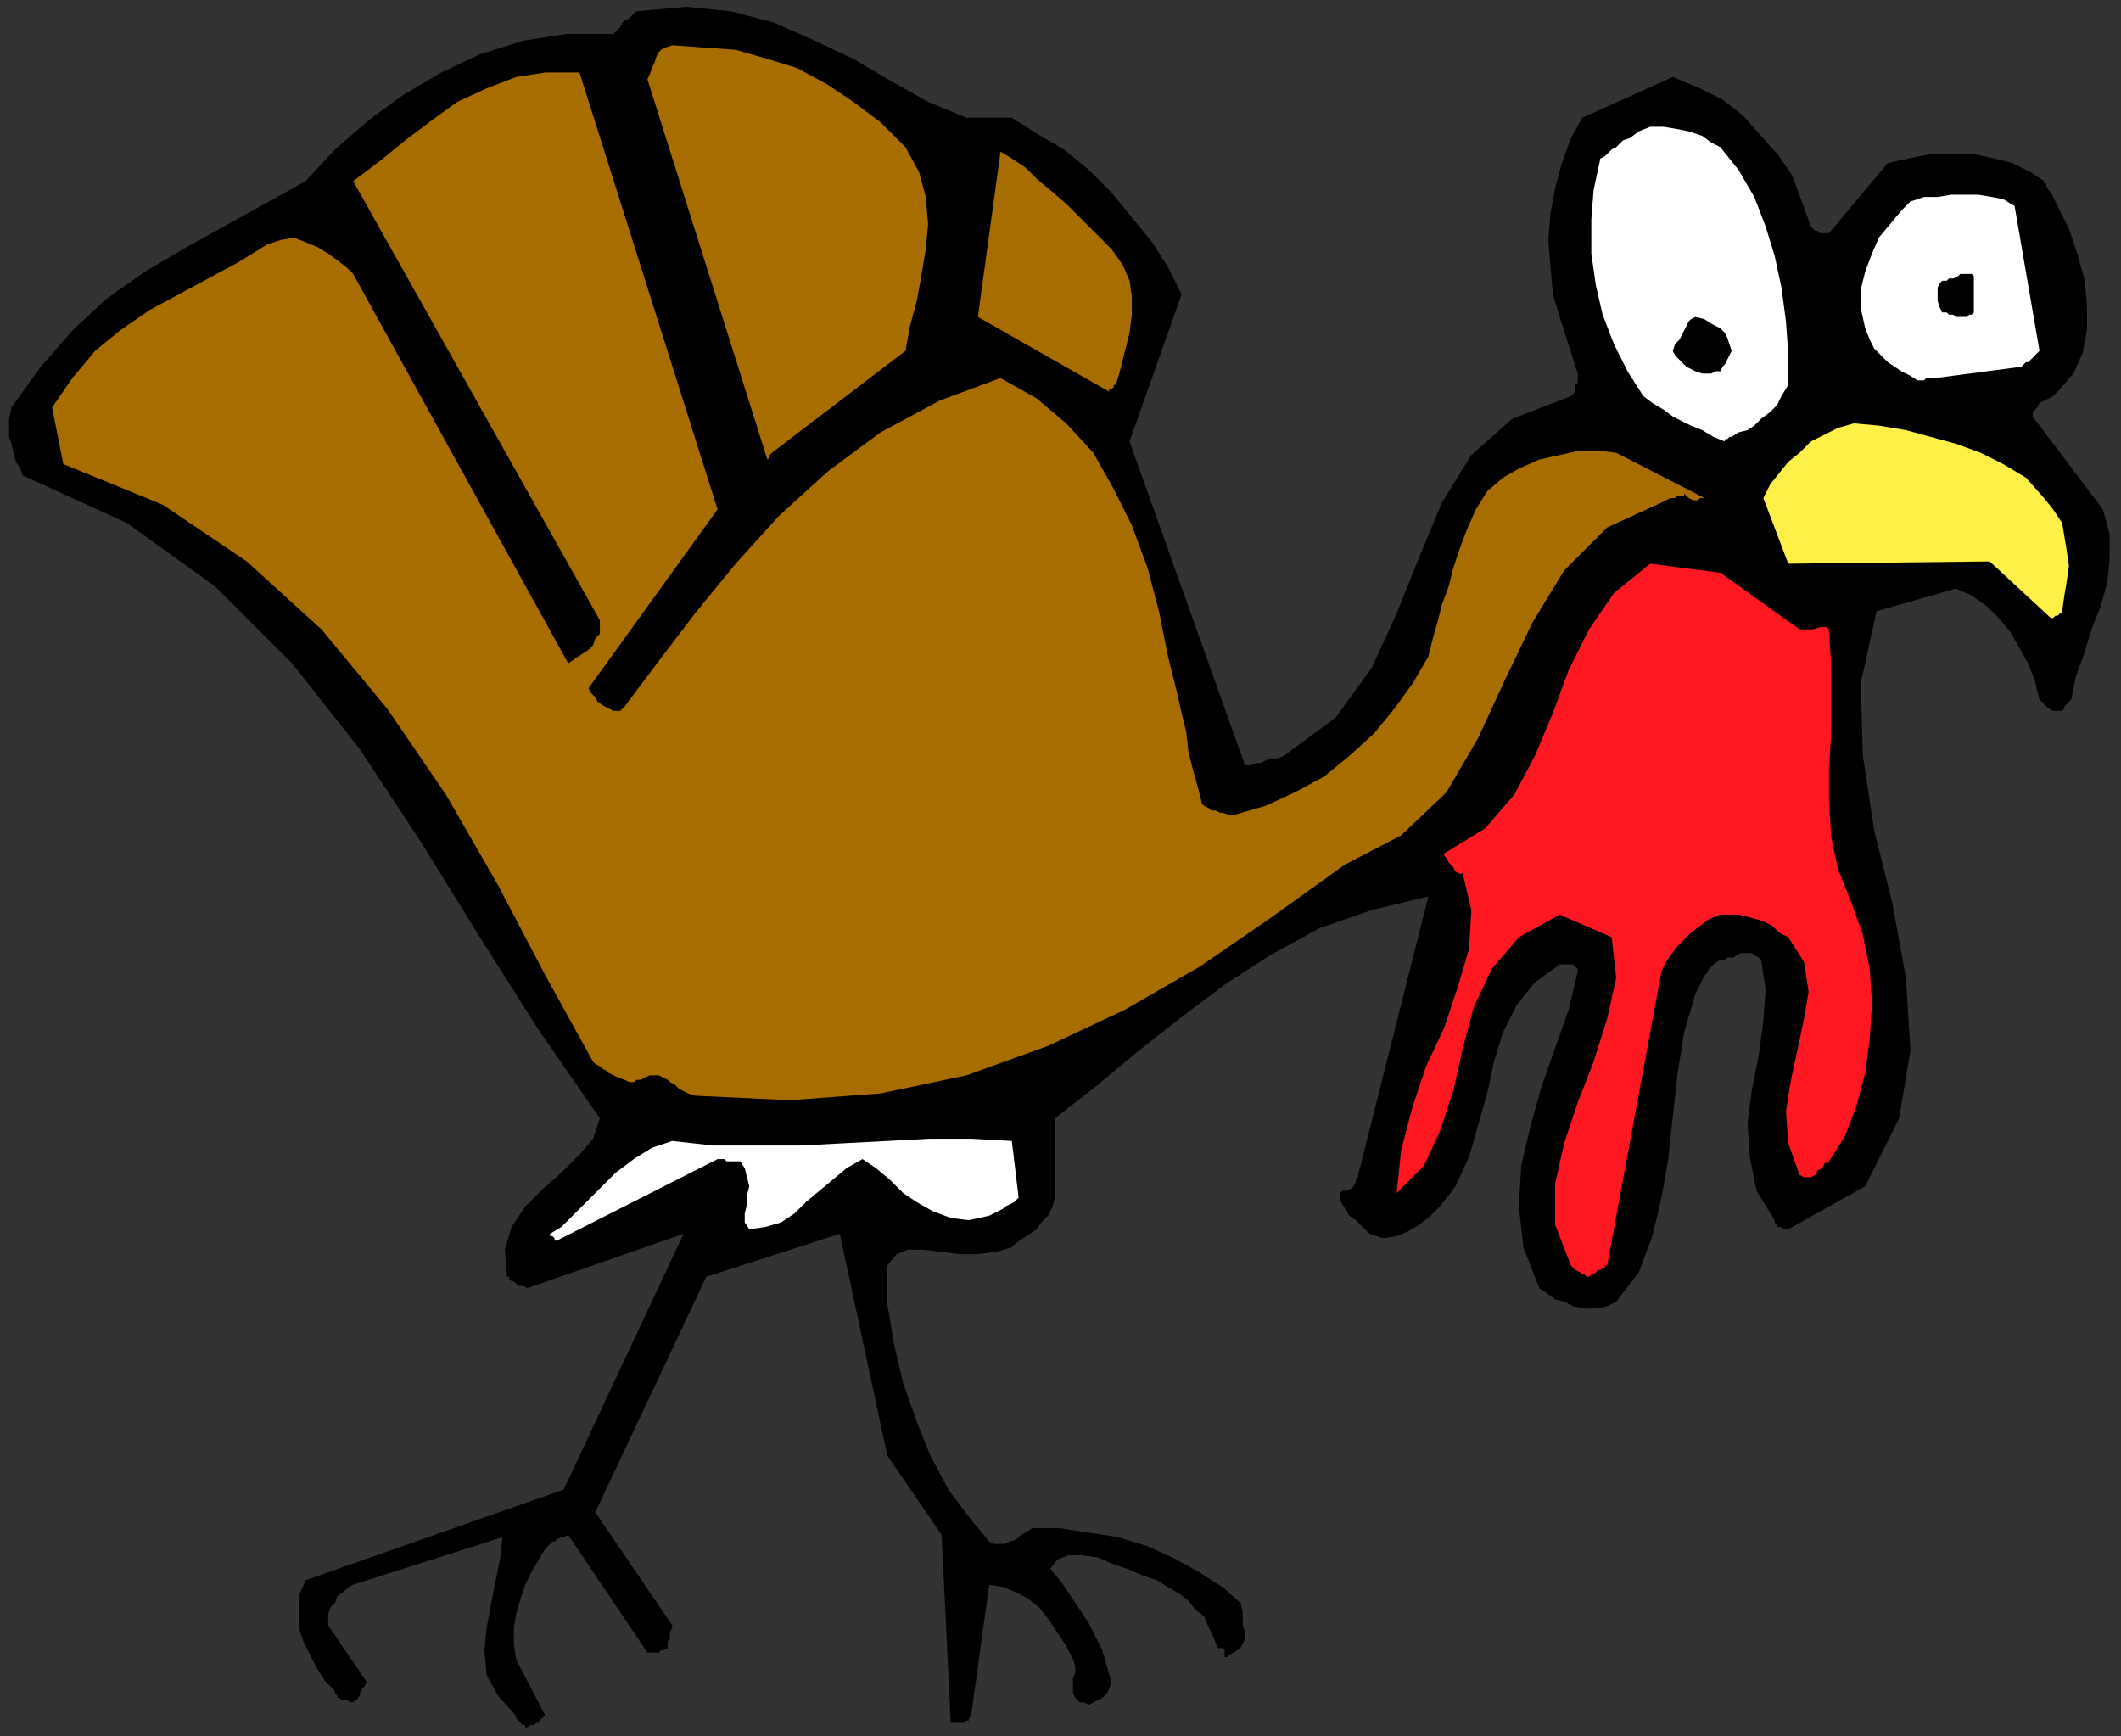
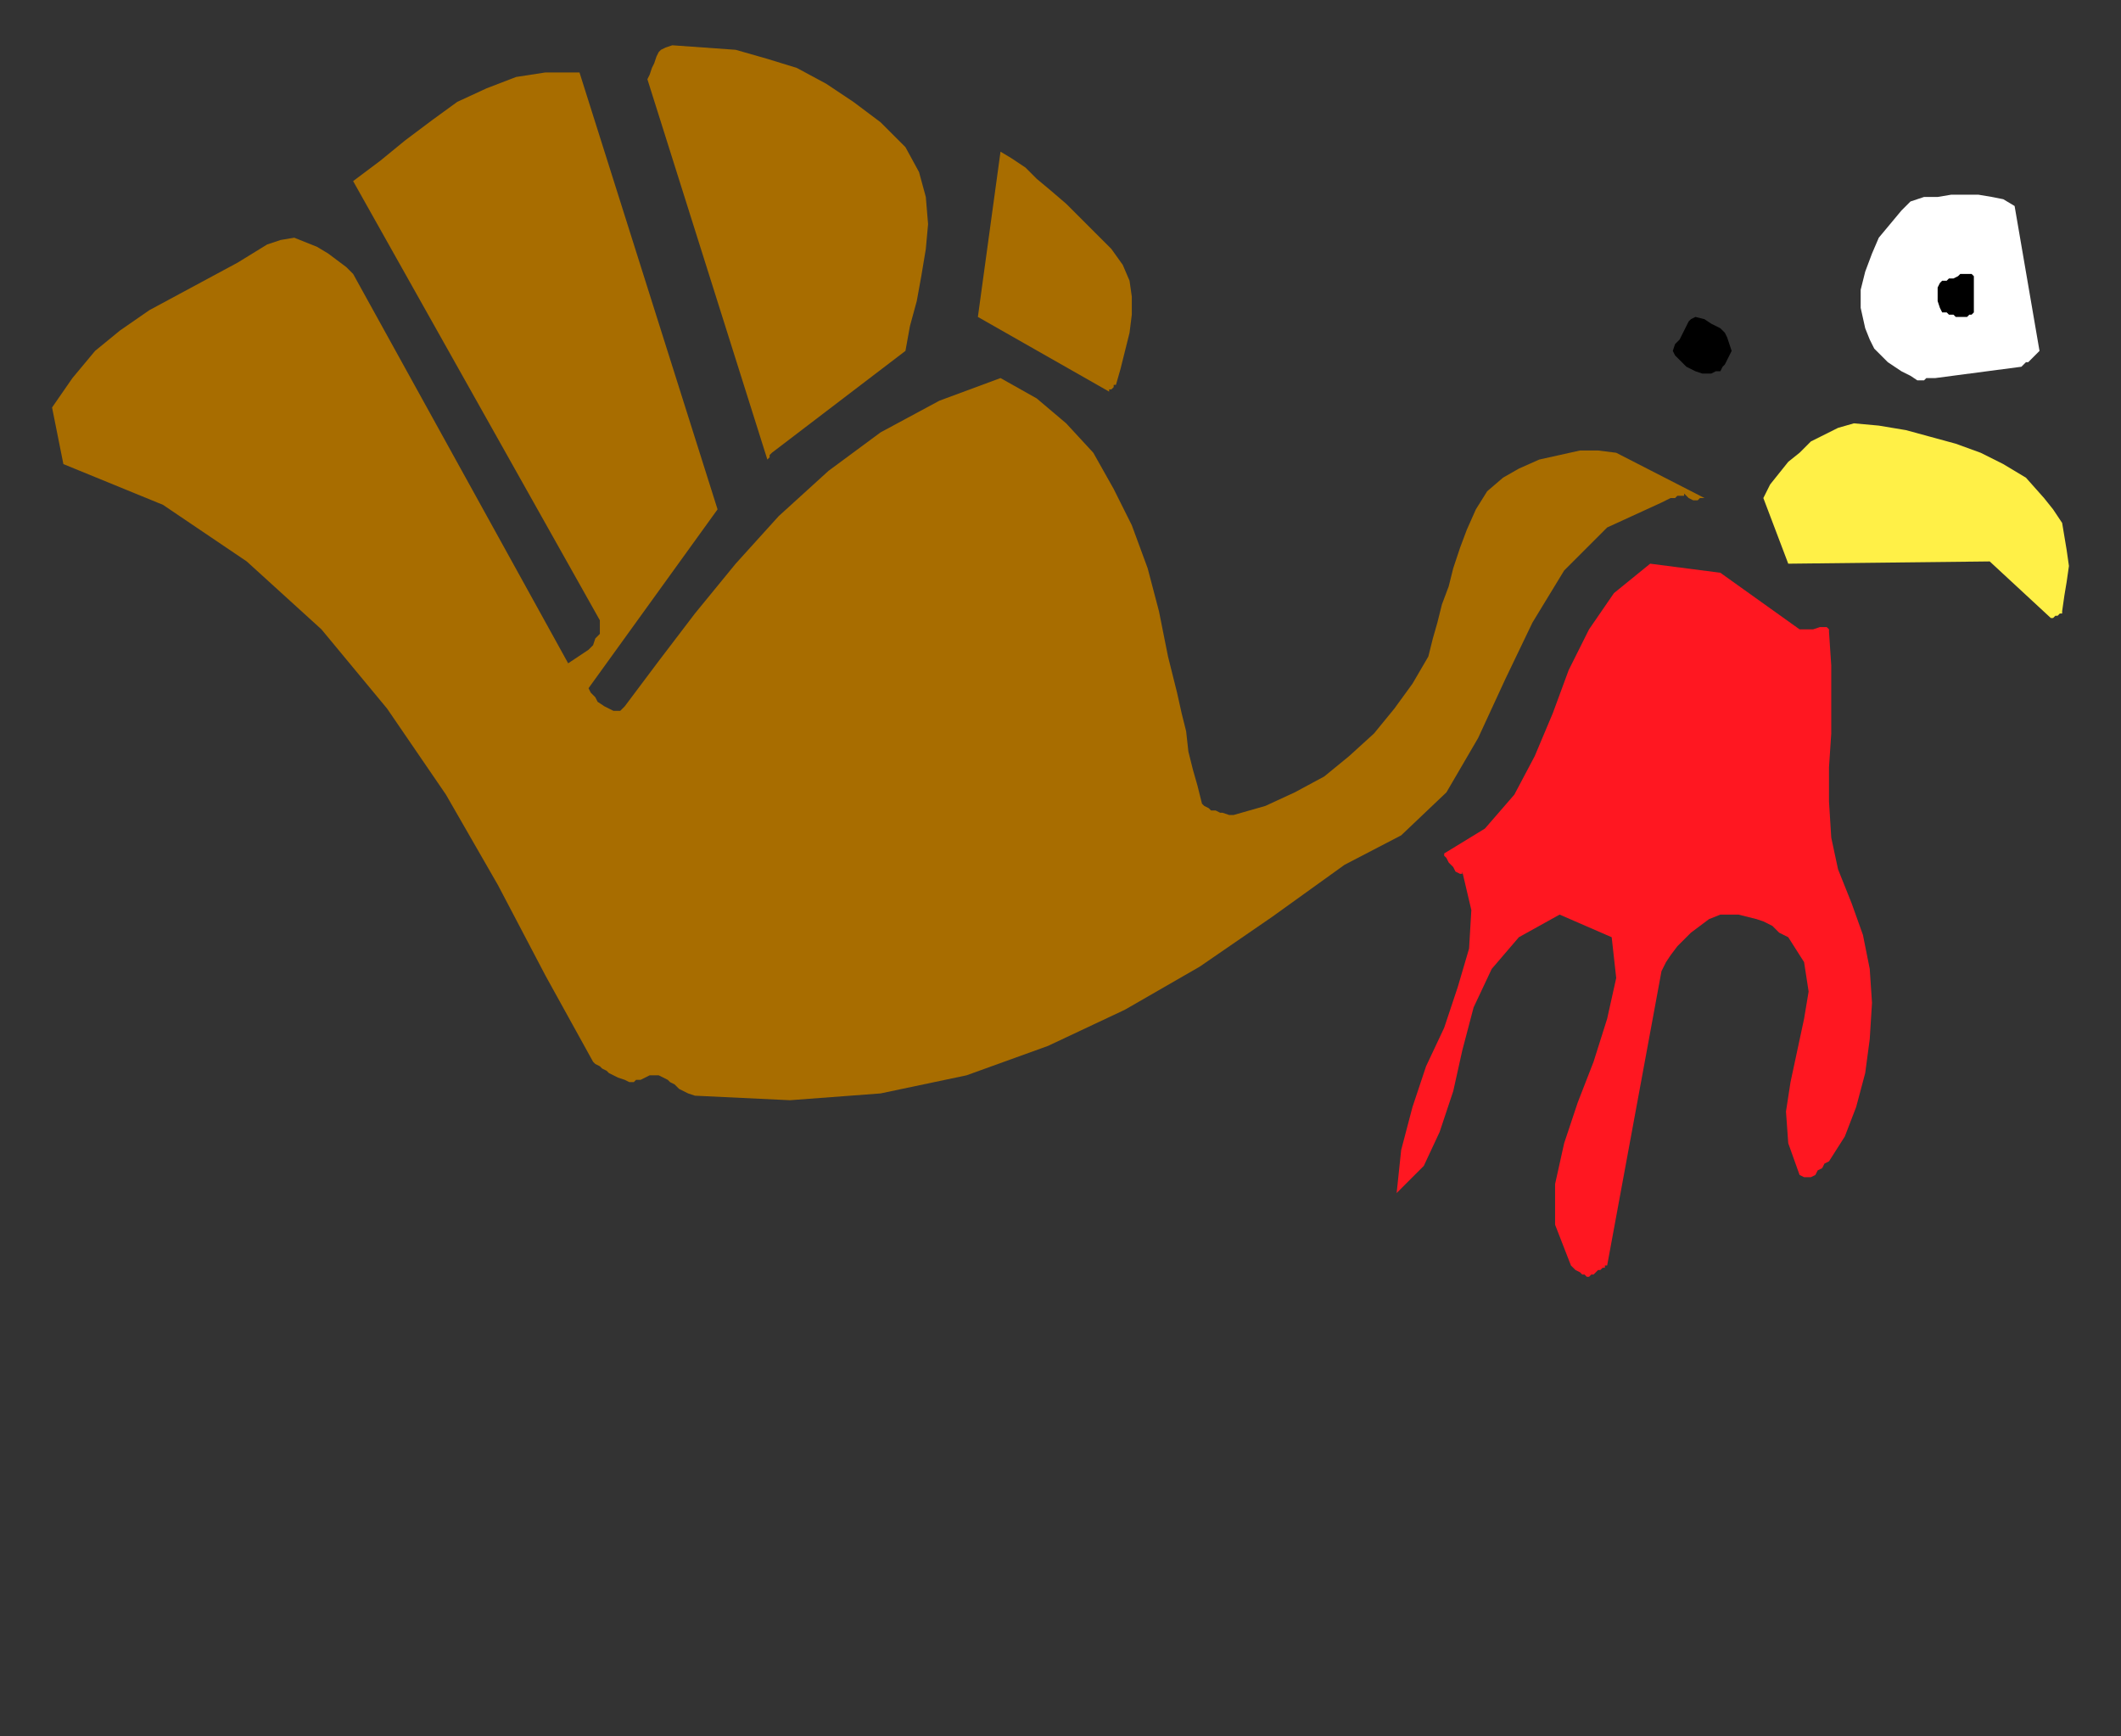
<svg xmlns="http://www.w3.org/2000/svg" xmlns:ns1="http://sodipodi.sourceforge.net/DTD/sodipodi-0.dtd" xmlns:ns2="http://www.inkscape.org/namespaces/inkscape" version="1.0" width="247.915mm" height="202.935mm" id="svg29" ns1:docname="CBIRD073.WMF">
  <rect width="100%" height="100%" fill="#333333" stroke="none" />
  <ns1:namedview pagecolor="#ffffff" bordercolor="#666666" borderopacity="1" objecttolerance="10" gridtolerance="10" guidetolerance="10" ns2:pageopacity="0" ns2:pageshadow="2" ns2:window-width="640" ns2:window-height="480" id="namedview31" />
  <defs id="defs3">
    <pattern id="WMFhbasepattern" patternUnits="userSpaceOnUse" width="6" height="6" x="0" y="0" />
  </defs>
  <path style="fill:none;stroke:none;" d="  M 0,0   L 936,0   L 936,766   L 0,766   z " id="path5" />
-   <path style="fill:#000000;fill-rule:evenodd;fill-opacity:1;stroke:none;" d="  M 238,761   L 238,761   L 238,760   L 239,760   L 239,759   L 240,759   L 240,758   L 241,758   L 241,758   L 228,733   L 227,726   L 227,719   L 228,713   L 230,706   L 232,700   L 235,694   L 238,689   L 241,684   L 242,683   L 243,682   L 244,681   L 245,681   L 246,680   L 248,679   L 249,679   L 251,678   L 286,730   L 287,730   L 288,730   L 289,730   L 290,730   L 291,730   L 292,729   L 293,729   L 295,728   L 295,727   L 295,726   L 295,725   L 296,724   L 296,722   L 296,721   L 297,719   L 297,718   L 263,668   L 312,564   L 371,545   L 392,643   L 416,678   L 420,761   L 422,761   L 423,761   L 425,761   L 426,761   L 427,760   L 428,760   L 428,759   L 429,758   L 437,700   L 443,701   L 448,703   L 454,706   L 459,710   L 463,715   L 467,721   L 471,727   L 474,733   L 475,736   L 475,739   L 474,741   L 474,744   L 474,746   L 474,748   L 475,750   L 477,752   L 479,752   L 481,753   L 483,752   L 485,751   L 487,750   L 489,748   L 490,746   L 491,743   L 489,736   L 487,729   L 484,723   L 481,717   L 477,711   L 473,705   L 469,699   L 464,693   L 467,689   L 472,687   L 478,687   L 485,688   L 492,691   L 498,693   L 505,696   L 511,698   L 516,701   L 521,704   L 525,707   L 528,711   L 532,714   L 534,719   L 536,723   L 538,728   L 540,728   L 541,729   L 541,730   L 541,731   L 541,732   L 542,732   L 543,731   L 545,730   L 548,728   L 549,726   L 550,724   L 550,721   L 549,718   L 549,715   L 549,712   L 548,708   L 540,701   L 529,694   L 518,688   L 507,683   L 494,679   L 481,677   L 468,675   L 456,675   L 453,677   L 451,678   L 449,680   L 446,681   L 444,682   L 441,682   L 439,682   L 437,681   L 428,670   L 419,658   L 411,643   L 405,628   L 399,611   L 395,594   L 392,576   L 392,559   L 396,554   L 401,552   L 408,552   L 416,553   L 424,554   L 432,554   L 440,553   L 447,551   L 449,549   L 452,547   L 455,545   L 458,543   L 460,540   L 463,537   L 465,533   L 466,529   L 466,494   L 484,480   L 502,465   L 521,450   L 541,435   L 561,422   L 583,410   L 606,402   L 631,396   L 600,519   L 600,520   L 599,521   L 599,522   L 598,524   L 597,525   L 595,526   L 593,526   L 592,527   L 592,530   L 593,532   L 595,535   L 596,537   L 599,539   L 601,541   L 603,543   L 605,545   L 611,547   L 617,546   L 622,544   L 627,541   L 632,537   L 636,533   L 640,528   L 643,524   L 649,511   L 653,497   L 657,483   L 660,469   L 664,456   L 670,444   L 678,434   L 689,426   L 690,426   L 692,426   L 693,426   L 695,426   L 696,427   L 696,427   L 697,428   L 697,429   L 693,446   L 687,463   L 681,480   L 676,498   L 672,515   L 671,533   L 673,551   L 680,569   L 683,571   L 687,574   L 691,575   L 695,577   L 700,578   L 705,578   L 710,577   L 714,575   L 724,562   L 730,546   L 734,529   L 737,512   L 739,493   L 741,475   L 744,456   L 749,439   L 750,437   L 751,435   L 752,433   L 753,431   L 754,430   L 755,428   L 757,426   L 760,424   L 761,424   L 762,424   L 763,423   L 764,423   L 766,423   L 767,422   L 769,421   L 770,421   L 771,421   L 771,421   L 772,421   L 773,421   L 774,421   L 775,422   L 777,423   L 778,424   L 780,437   L 779,451   L 777,466   L 774,481   L 772,496   L 773,511   L 776,526   L 784,539   L 784,539   L 784,540   L 784,540   L 785,541   L 785,542   L 787,542   L 788,543   L 790,543   L 824,524   L 839,494   L 844,464   L 842,432   L 836,399   L 828,367   L 823,334   L 822,302   L 829,270   L 864,260   L 871,263   L 878,268   L 883,273   L 888,279   L 892,286   L 896,293   L 899,301   L 901,309   L 901,309   L 902,310   L 902,310   L 903,311   L 904,312   L 905,313   L 907,314   L 909,314   L 911,314   L 912,313   L 912,313   L 912,313   L 912,312   L 912,312   L 913,311   L 915,309   L 917,299   L 921,288   L 924,278   L 928,268   L 931,257   L 932,247   L 932,236   L 929,225   L 898,184   L 898,182   L 899,181   L 900,180   L 901,178   L 903,177   L 905,176   L 907,175   L 909,173   L 916,165   L 920,156   L 922,146   L 922,135   L 921,124   L 918,113   L 914,101   L 909,91   L 908,89   L 907,87   L 906,85   L 905,84   L 904,82   L 904,81   L 903,81   L 903,80   L 897,76   L 889,72   L 881,70   L 872,68   L 862,68   L 853,68   L 843,70   L 834,72   L 808,103   L 807,103   L 806,103   L 805,103   L 804,103   L 803,102   L 802,102   L 801,101   L 800,100   L 796,89   L 792,78   L 786,69   L 778,60   L 770,51   L 761,44   L 751,39   L 739,34   L 699,52   L 694,61   L 690,72   L 687,83   L 685,94   L 684,106   L 685,118   L 686,130   L 689,140   L 697,165   L 697,166   L 697,167   L 697,169   L 696,170   L 696,171   L 696,173   L 695,174   L 694,175   L 668,185   L 650,201   L 637,222   L 627,246   L 617,271   L 606,295   L 590,317   L 567,334   L 564,335   L 561,335   L 559,336   L 557,337   L 555,337   L 553,338   L 552,338   L 550,338   L 499,195   L 522,130   L 516,118   L 509,107   L 500,96   L 491,85   L 481,75   L 470,66   L 458,59   L 447,52   L 444,52   L 441,52   L 438,52   L 436,52   L 434,52   L 431,52   L 429,52   L 427,52   L 410,45   L 394,36   L 377,26   L 360,18   L 342,10   L 323,5   L 303,3   L 281,5   L 280,6   L 279,7   L 278,8   L 276,9   L 275,10   L 274,12   L 272,14   L 271,15   L 250,15   L 231,18   L 212,24   L 195,32   L 178,42   L 163,53   L 148,66   L 135,80   L 117,90   L 99,100   L 81,110   L 64,120   L 47,132   L 32,146   L 18,162   L 5,180   L 4,185   L 4,189   L 4,193   L 5,196   L 6,200   L 7,204   L 9,207   L 10,210   L 56,231   L 95,259   L 129,293   L 159,331   L 186,372   L 212,414   L 238,455   L 265,494   L 262,503   L 256,510   L 248,518   L 240,525   L 232,533   L 226,542   L 223,552   L 224,564   L 225,564   L 225,565   L 226,566   L 227,566   L 228,567   L 229,568   L 231,568   L 233,569   L 302,545   L 249,658   L 135,698   L 132,705   L 132,712   L 132,719   L 134,725   L 137,731   L 140,737   L 144,743   L 148,747   L 148,748   L 149,749   L 149,750   L 150,750   L 151,751   L 153,751   L 155,752   L 156,752   L 157,751   L 158,751   L 158,750   L 159,749   L 159,748   L 160,746   L 161,745   L 162,743   L 145,718   L 145,715   L 145,713   L 146,710   L 148,708   L 149,705   L 152,703   L 154,701   L 156,700   L 222,679   L 221,688   L 219,698   L 217,708   L 215,719   L 214,729   L 215,740   L 220,749   L 228,758   L 228,759   L 229,760   L 230,761   L 231,762   L 232,762   L 232,763   L 233,763   L 233,763   L 233,763   L 233,763   L 234,762   L 235,762   L 236,762   L 237,761   L 238,761   L 238,761  z " id="path7" />
  <path style="fill:#ff1721;fill-rule:evenodd;fill-opacity:1;stroke:none;" d="  M 705,562   L 705,562   L 706,561   L 707,561   L 708,560   L 709,560   L 709,559   L 710,559   L 710,559   L 734,429   L 736,425   L 738,422   L 741,418   L 744,415   L 747,412   L 751,409   L 755,406   L 760,404   L 764,404   L 768,404   L 772,405   L 776,406   L 779,407   L 783,409   L 786,412   L 790,414   L 797,425   L 799,438   L 797,450   L 794,464   L 791,478   L 789,491   L 790,505   L 795,519   L 797,520   L 798,520   L 800,520   L 802,519   L 803,517   L 805,516   L 806,514   L 808,513   L 815,502   L 820,489   L 824,474   L 826,459   L 827,443   L 826,428   L 823,413   L 818,399   L 812,384   L 809,370   L 808,354   L 808,339   L 809,324   L 809,309   L 809,294   L 808,279   L 808,278   L 807,277   L 805,277   L 804,277   L 801,278   L 799,278   L 797,278   L 795,278   L 760,253   L 729,249   L 713,262   L 702,278   L 693,296   L 686,315   L 678,334   L 669,351   L 656,366   L 638,377   L 638,378   L 639,379   L 640,381   L 642,383   L 643,385   L 645,386   L 646,386   L 646,385   L 650,402   L 649,419   L 644,436   L 638,454   L 630,471   L 624,489   L 619,508   L 617,527   L 629,515   L 636,500   L 642,482   L 646,464   L 651,445   L 659,428   L 671,414   L 689,404   L 712,414   L 714,432   L 710,450   L 704,469   L 697,487   L 691,505   L 687,523   L 687,541   L 694,559   L 695,560   L 696,561   L 698,562   L 699,563   L 700,563   L 701,564   L 702,564   L 702,564   L 702,564   L 702,564   L 703,563   L 704,563   L 704,563   L 705,562   L 705,562   L 705,562  z " id="path9" />
-   <path style="fill:#ffffff;fill-rule:evenodd;fill-opacity:1;stroke:none;" d="  M 246,548   L 317,512   L 318,512   L 319,512   L 320,512   L 321,513   L 322,513   L 323,513   L 325,513   L 327,513   L 329,516   L 330,520   L 331,524   L 330,528   L 330,532   L 329,536   L 329,540   L 331,543   L 338,542   L 345,540   L 351,536   L 356,531   L 362,526   L 368,521   L 374,516   L 381,512   L 387,516   L 393,521   L 399,527   L 405,531   L 412,535   L 420,538   L 428,539   L 437,537   L 439,536   L 441,535   L 443,534   L 444,533   L 446,532   L 448,531   L 449,530   L 450,529   L 447,504   L 429,503   L 411,503   L 392,504   L 373,505   L 354,506   L 335,506   L 315,506   L 297,504   L 288,507   L 280,512   L 272,518   L 265,525   L 259,531   L 253,537   L 248,542   L 243,545   L 243,546   L 243,546   L 244,546   L 245,547   L 245,548   L 246,548   L 246,548   L 246,548  z " id="path11" />
  <path style="fill:#a86d00;fill-rule:evenodd;fill-opacity:1;stroke:none;" d="  M 307,484   L 349,486   L 389,483   L 427,475   L 463,462   L 497,446   L 530,427   L 562,405   L 594,382   L 619,369   L 639,350   L 653,326   L 665,300   L 677,275   L 691,252   L 710,233   L 734,222   L 736,221   L 738,220   L 740,220   L 741,219   L 742,219   L 743,219   L 744,219   L 744,218   L 746,220   L 748,221   L 748,221   L 749,221   L 749,221   L 750,221   L 751,220   L 753,220   L 714,200   L 706,199   L 698,199   L 689,201   L 680,203   L 671,207   L 664,211   L 657,217   L 652,225   L 648,234   L 645,242   L 642,251   L 640,259   L 637,267   L 635,275   L 633,282   L 631,290   L 624,302   L 616,313   L 607,324   L 596,334   L 585,343   L 572,350   L 559,356   L 545,360   L 543,360   L 540,359   L 539,359   L 537,358   L 535,358   L 534,357   L 532,356   L 531,355   L 529,347   L 527,340   L 525,332   L 524,323   L 522,315   L 520,306   L 518,298   L 516,290   L 512,270   L 507,251   L 500,232   L 492,216   L 483,200   L 471,187   L 458,176   L 442,167   L 415,177   L 389,191   L 366,208   L 344,228   L 325,249   L 307,271   L 291,292   L 276,312   L 274,314   L 271,314   L 269,313   L 267,312   L 264,310   L 263,308   L 261,306   L 260,304   L 317,225   L 256,32   L 241,32   L 228,34   L 215,39   L 202,45   L 191,53   L 179,62   L 168,71   L 156,80   L 265,274   L 265,277   L 265,280   L 263,282   L 262,285   L 260,287   L 257,289   L 254,291   L 251,293   L 156,121   L 153,118   L 149,115   L 145,112   L 140,109   L 135,107   L 130,105   L 124,106   L 118,108   L 105,116   L 92,123   L 79,130   L 66,137   L 53,146   L 42,155   L 32,167   L 23,180   L 28,205   L 72,223   L 109,248   L 142,278   L 171,313   L 197,351   L 220,391   L 241,431   L 262,469   L 263,470   L 265,471   L 266,472   L 268,473   L 269,474   L 271,475   L 273,476   L 276,477   L 278,478   L 280,478   L 281,477   L 283,477   L 285,476   L 287,475   L 289,475   L 291,475   L 293,476   L 295,477   L 296,478   L 298,479   L 300,481   L 302,482   L 304,483   L 307,484  z " id="path13" />
  <path style="fill:#fff047;fill-rule:evenodd;fill-opacity:1;stroke:none;" d="  M 911,270   L 912,263   L 913,257   L 914,250   L 913,243   L 912,237   L 911,231   L 907,225   L 903,220   L 895,211   L 885,205   L 875,200   L 864,196   L 853,193   L 842,190   L 830,188   L 819,187   L 812,189   L 806,192   L 800,195   L 795,200   L 790,204   L 786,209   L 782,214   L 779,220   L 790,249   L 879,248   L 906,273   L 906,273   L 907,273   L 908,272   L 909,272   L 910,271   L 911,271   L 911,270   L 911,270  z " id="path15" />
  <path style="fill:#a86d00;fill-rule:evenodd;fill-opacity:1;stroke:none;" d="  M 341,200   L 400,155   L 402,144   L 405,133   L 407,122   L 409,110   L 410,99   L 409,87   L 406,76   L 400,65   L 389,54   L 377,45   L 365,37   L 352,30   L 339,26   L 325,22   L 311,21   L 297,20   L 294,21   L 292,22   L 291,23   L 290,25   L 289,28   L 288,30   L 287,33   L 286,35   L 339,203   L 339,203   L 339,203   L 340,202   L 340,201   L 340,201   L 341,200   L 341,200   L 341,200  z " id="path17" />
-   <path style="fill:#ffffff;fill-rule:evenodd;fill-opacity:1;stroke:none;" d="  M 765,193   L 768,191   L 772,190   L 775,188   L 778,185   L 782,182   L 785,179   L 787,175   L 790,170   L 790,156   L 789,142   L 787,127   L 784,113   L 780,100   L 775,87   L 768,75   L 760,65   L 756,63   L 752,60   L 746,58   L 741,57   L 735,56   L 729,56   L 724,58   L 720,61   L 717,62   L 715,64   L 714,65   L 712,66   L 711,67   L 710,68   L 709,69   L 707,70   L 704,84   L 703,97   L 703,112   L 705,126   L 708,139   L 713,152   L 719,164   L 726,175   L 730,178   L 735,181   L 739,184   L 743,186   L 747,188   L 752,190   L 757,193   L 762,195   L 762,195   L 762,194   L 763,194   L 763,194   L 764,193   L 764,193   L 765,193   L 765,193  z " id="path19" />
  <path style="fill:#a86d00;fill-rule:evenodd;fill-opacity:1;stroke:none;" d="  M 493,170   L 495,163   L 497,155   L 499,147   L 500,139   L 500,131   L 499,124   L 496,117   L 491,110   L 484,103   L 477,96   L 471,90   L 464,84   L 458,79   L 453,74   L 447,70   L 442,67   L 432,140   L 490,173   L 490,173   L 490,173   L 490,172   L 491,172   L 492,171   L 492,171   L 492,170   L 493,170  z " id="path21" />
  <path style="fill:#ffffff;fill-rule:evenodd;fill-opacity:1;stroke:none;" d="  M 855,167   L 893,162   L 894,161   L 895,160   L 896,160   L 897,159   L 898,158   L 899,157   L 900,156   L 901,155   L 890,91   L 885,88   L 880,87   L 874,86   L 868,86   L 862,86   L 856,87   L 850,87   L 844,89   L 840,93   L 835,99   L 830,105   L 827,112   L 824,120   L 822,128   L 822,136   L 824,145   L 826,150   L 828,154   L 831,157   L 834,160   L 837,162   L 840,164   L 844,166   L 847,168   L 848,168   L 849,168   L 850,168   L 851,167   L 852,167   L 854,167   L 854,167   L 855,167  z " id="path23" />
  <path style="fill:#000000;fill-rule:evenodd;fill-opacity:1;stroke:none;" d="  M 755,165   L 756,165   L 758,164   L 760,164   L 761,162   L 762,161   L 763,159   L 764,157   L 765,155   L 764,152   L 763,149   L 762,147   L 760,145   L 758,144   L 756,143   L 753,141   L 749,140   L 747,141   L 746,142   L 745,144   L 744,146   L 743,148   L 742,150   L 740,152   L 739,155   L 740,157   L 741,158   L 743,160   L 745,162   L 747,163   L 749,164   L 752,165   L 755,165  z " id="path25" />
  <path style="fill:#000000;fill-rule:evenodd;fill-opacity:1;stroke:none;" d="  M 864,140   L 865,140   L 866,140   L 867,140   L 868,140   L 869,140   L 870,139   L 871,139   L 872,138   L 872,122   L 871,121   L 870,121   L 868,121   L 866,121   L 865,122   L 863,123   L 861,123   L 860,124   L 858,124   L 857,125   L 856,127   L 856,129   L 856,131   L 856,133   L 857,136   L 858,138   L 859,138   L 859,138   L 860,138   L 860,138   L 861,139   L 862,139   L 863,139   L 864,140  z " id="path27" />
</svg>